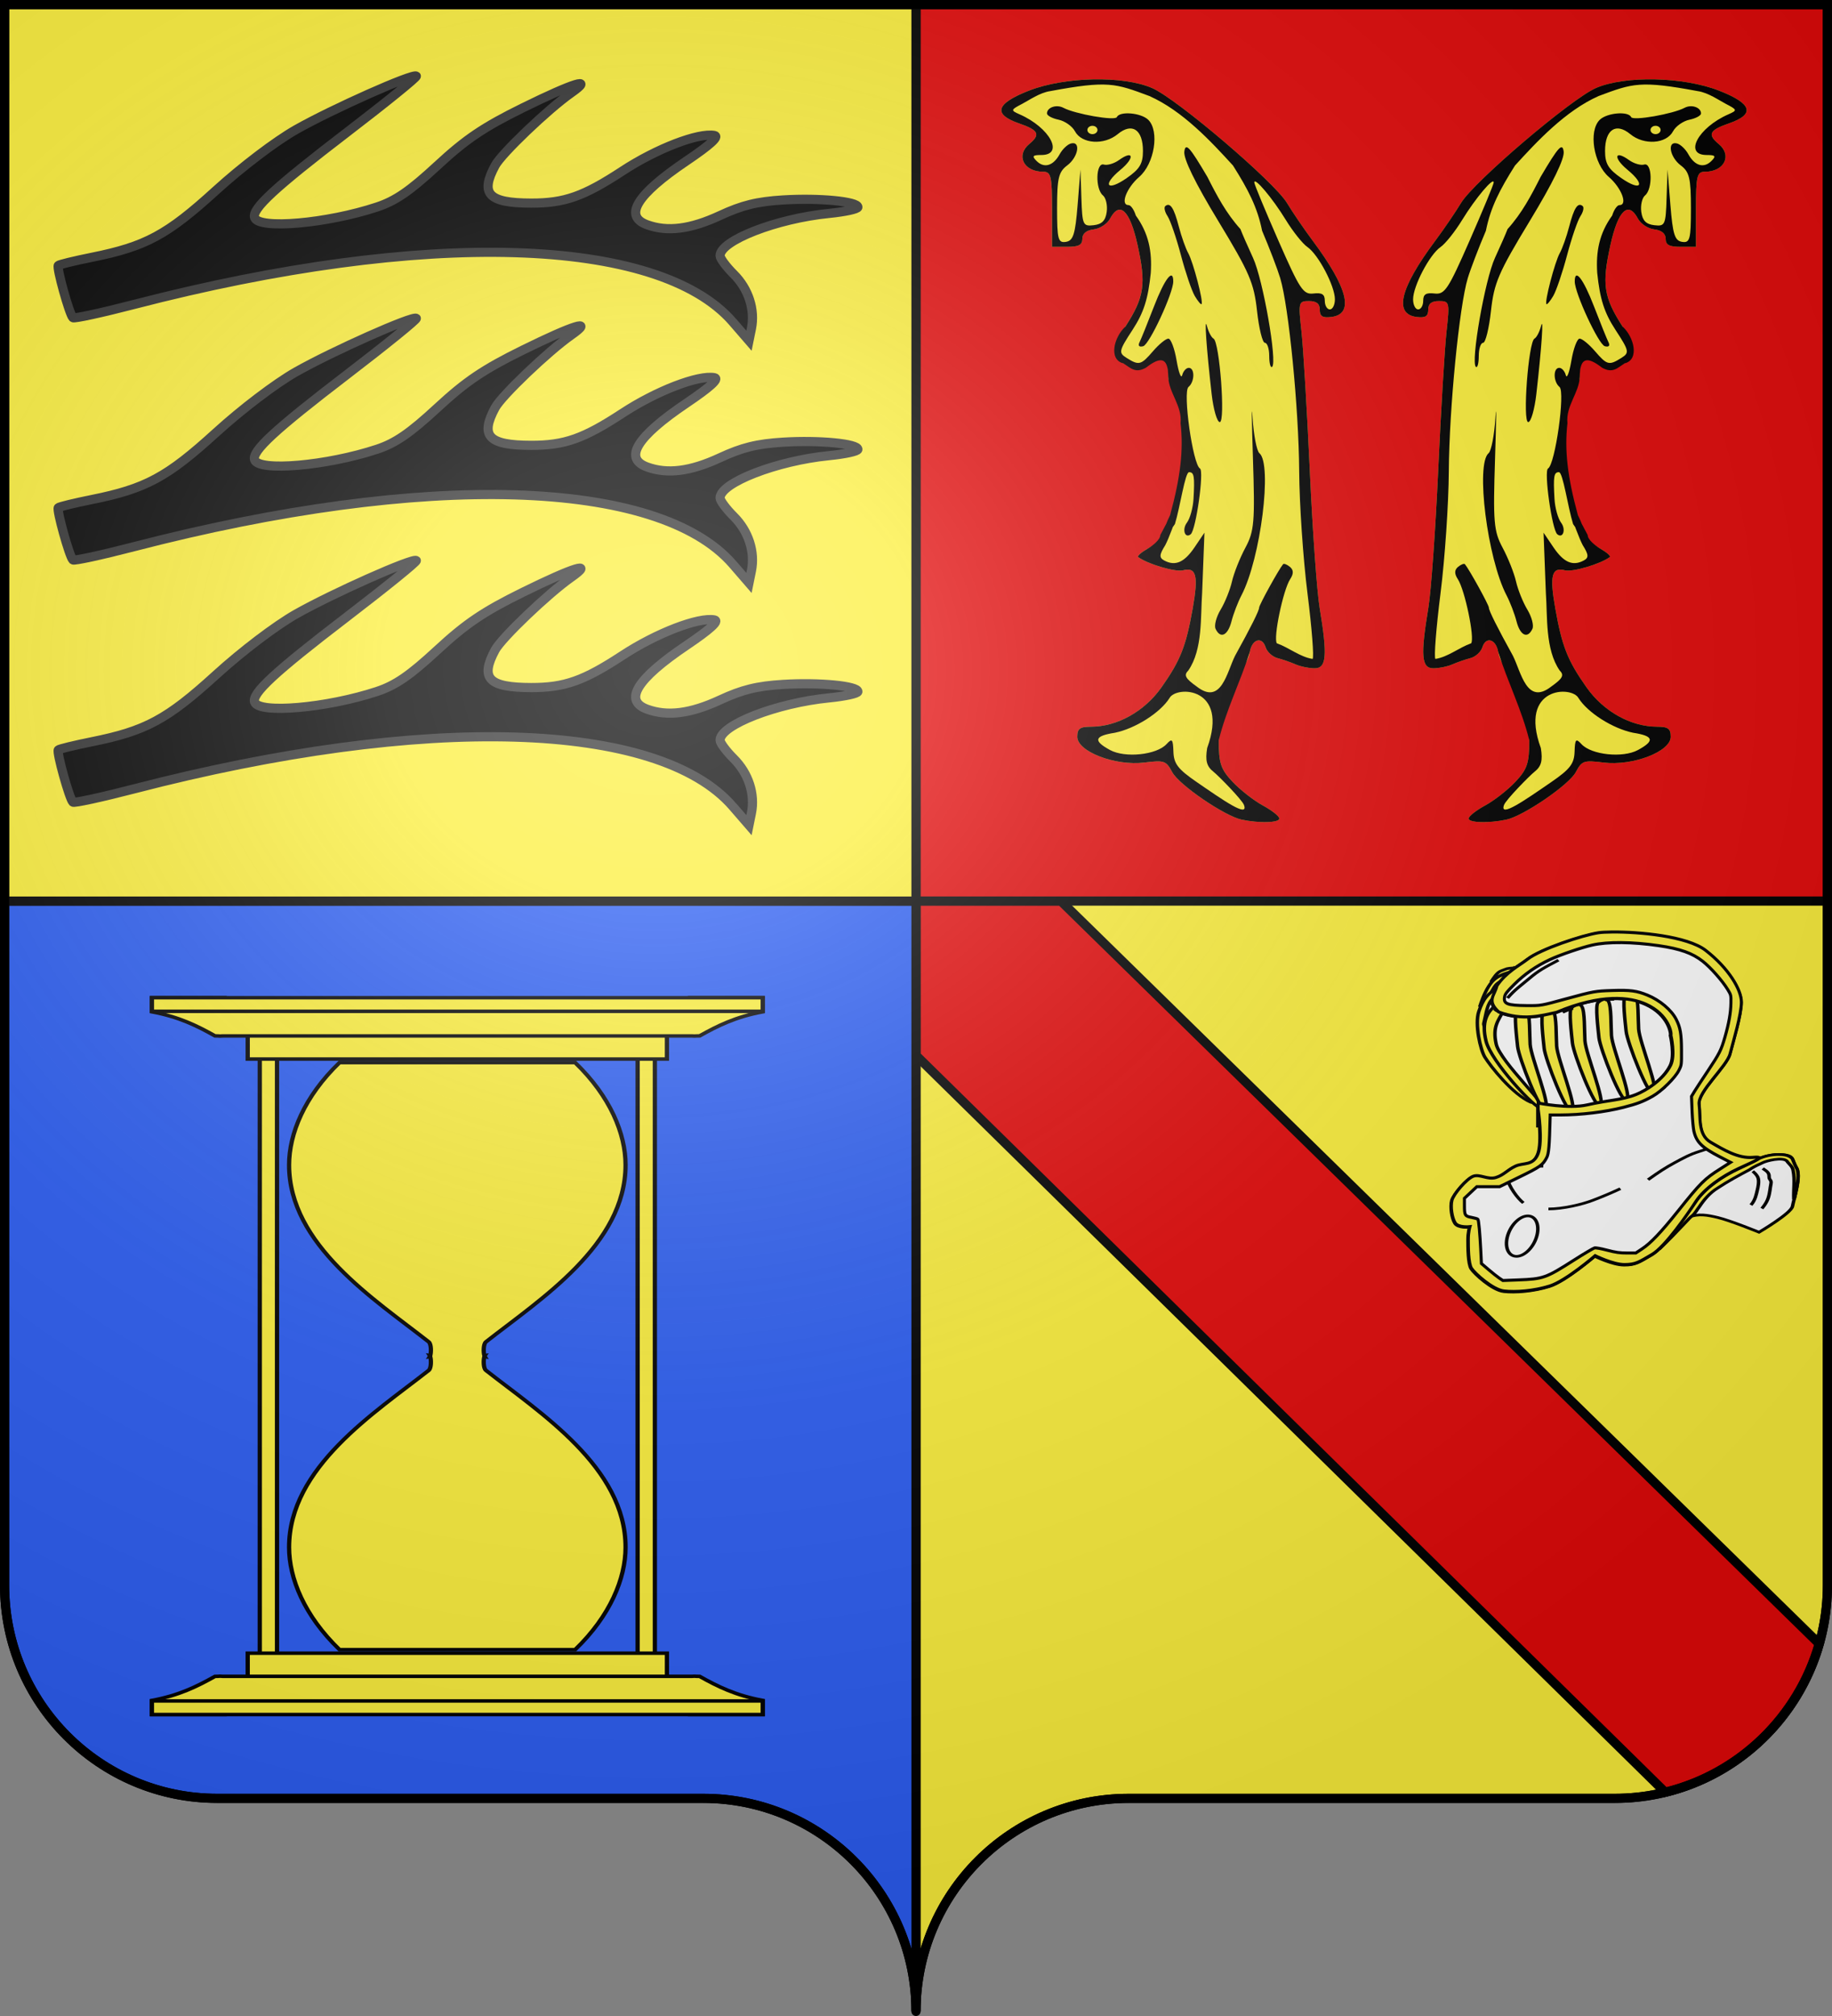
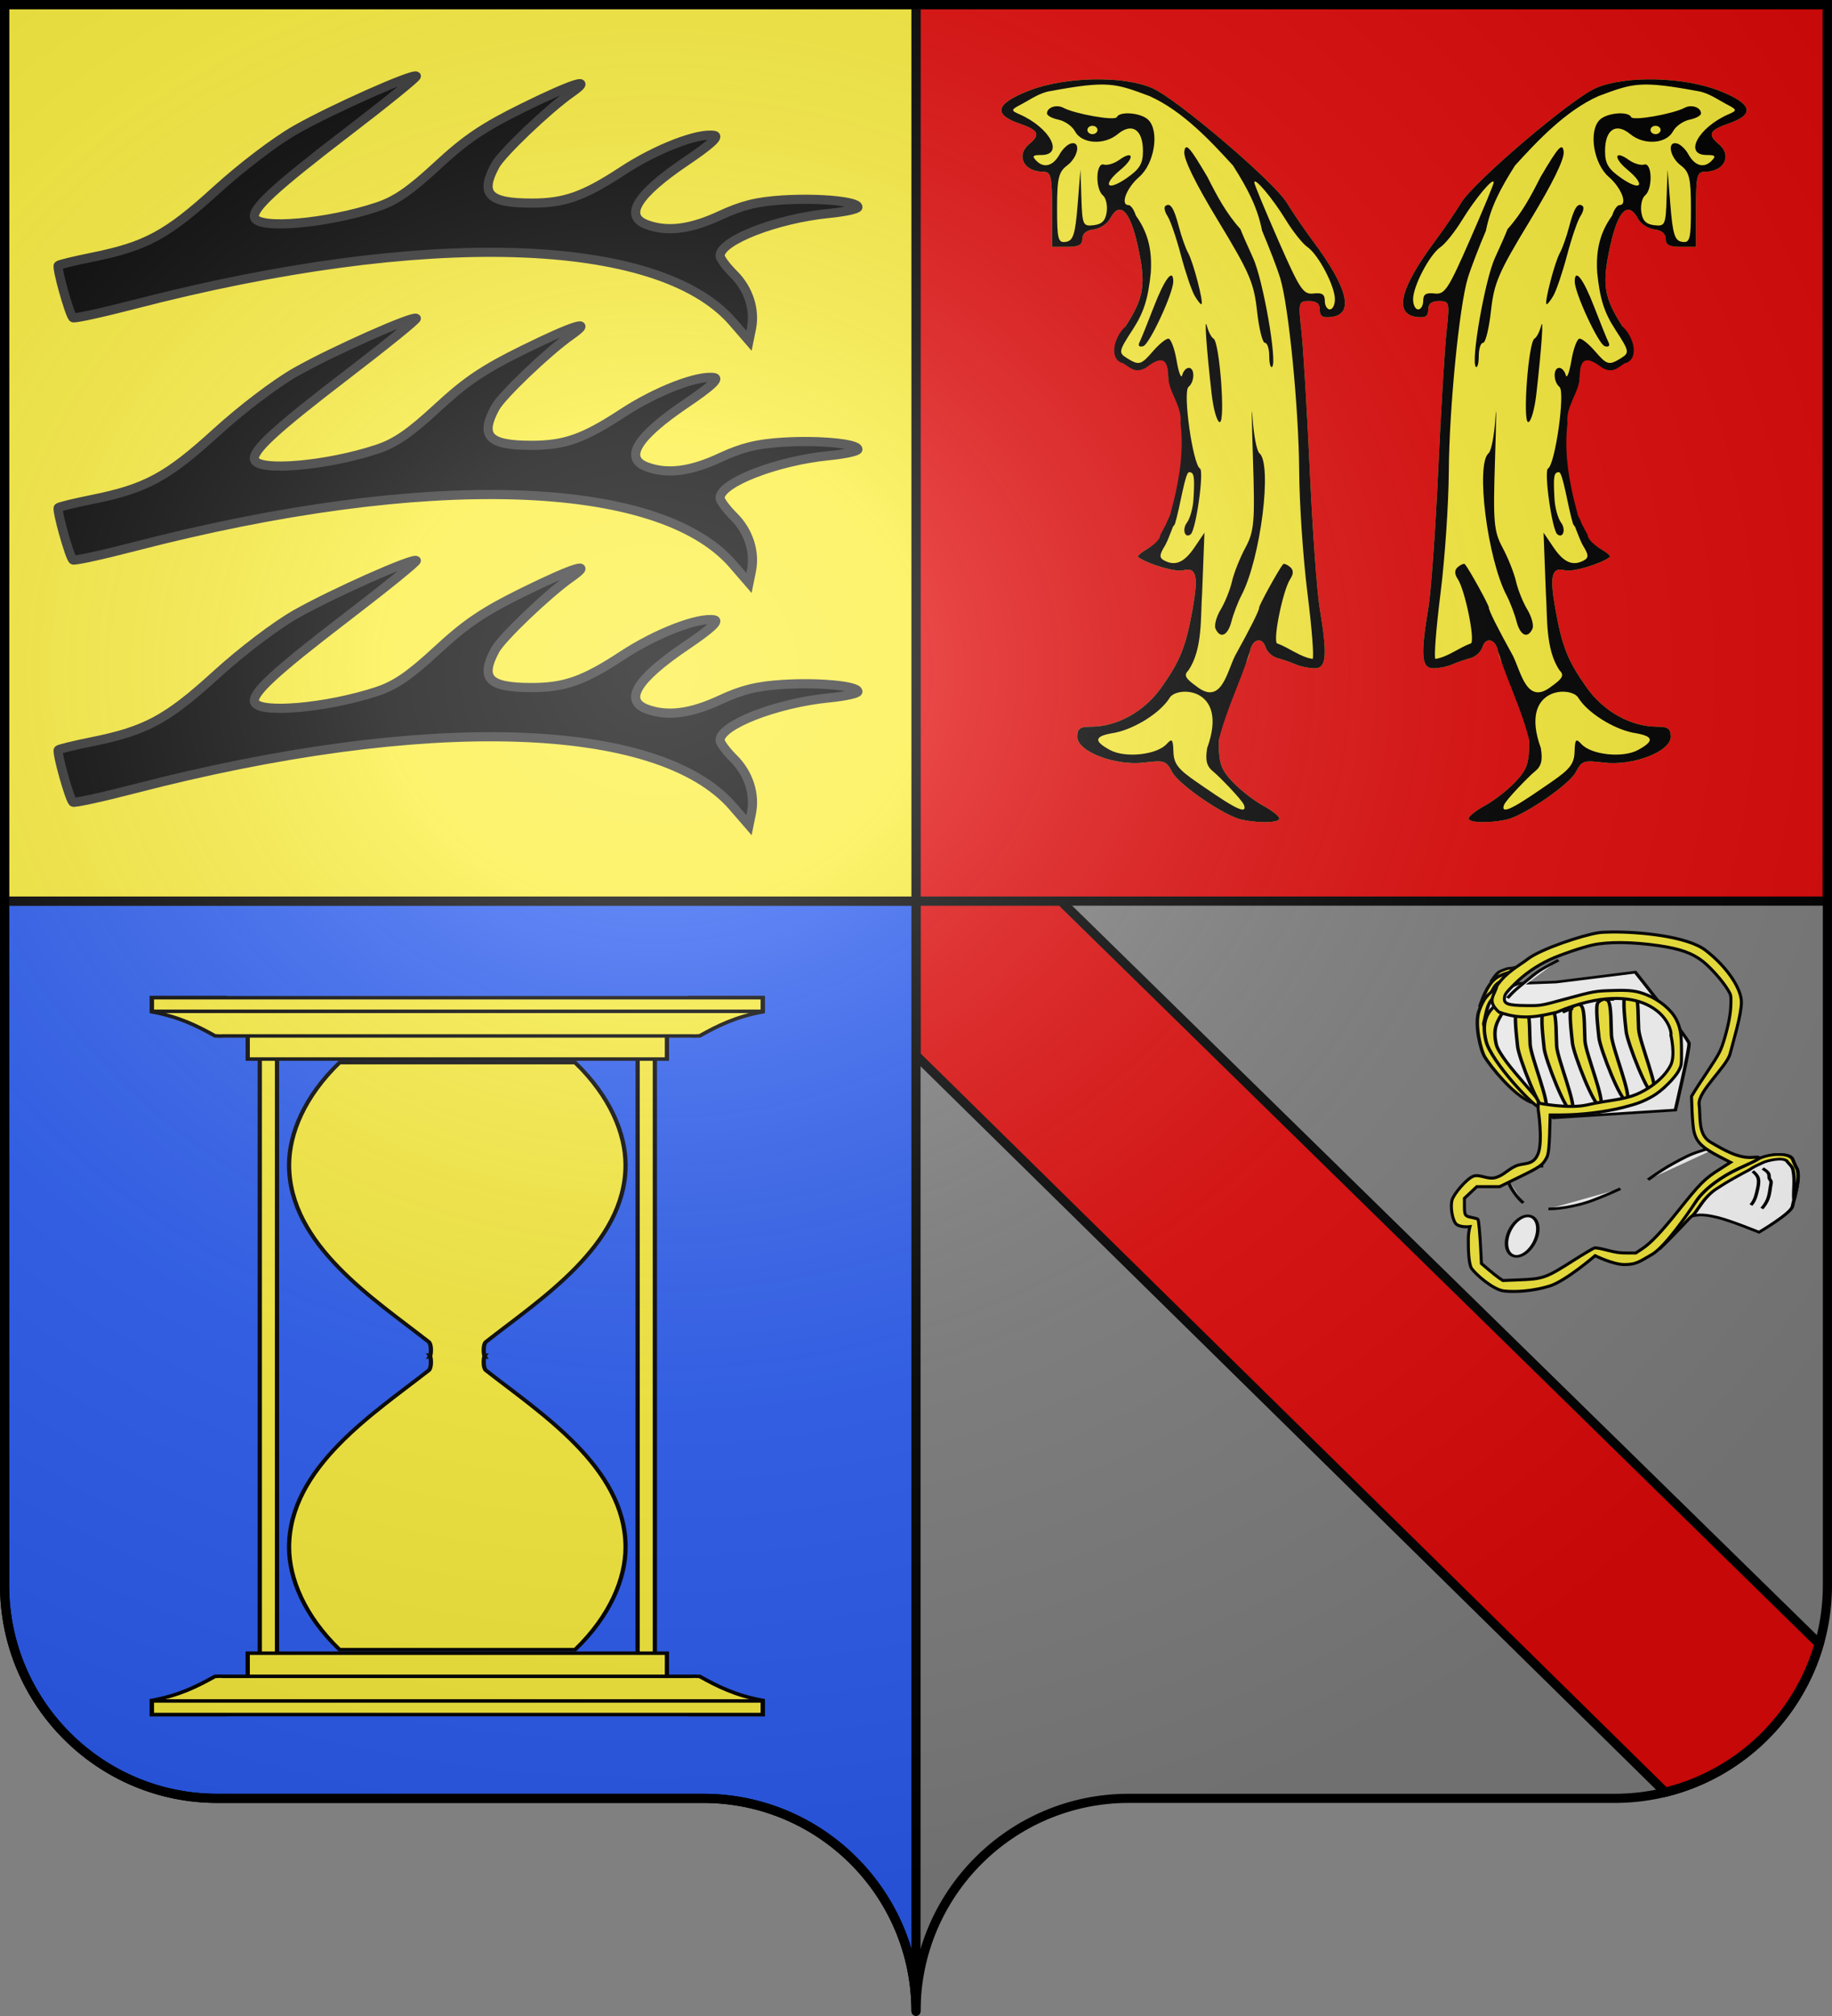
<svg xmlns="http://www.w3.org/2000/svg" xmlns:ns1="http://sodipodi.sourceforge.net/DTD/sodipodi-0.dtd" xmlns:ns2="http://www.inkscape.org/namespaces/inkscape" xmlns:xlink="http://www.w3.org/1999/xlink" height="660" width="600" version="1.0" id="svg2" ns1:version="0.32" ns2:version="0.48.1 " ns1:docname="Blason_Badevel.svg" ns2:output_extension="org.inkscape.output.svg.inkscape">
  <rect width="100%" height="100%" fill="#808080" stroke="none" />
  <ns1:namedview ns2:window-height="1002" ns2:window-width="1280" ns2:pageshadow="2" ns2:pageopacity="0.0" guidetolerance="10.0" gridtolerance="10.0" objecttolerance="10.0" borderopacity="1.0" bordercolor="#666666" pagecolor="#ffffff" id="base" showgrid="false" height="660px" ns2:zoom="1.2121212" ns2:cx="300" ns2:cy="330" ns2:window-x="-8" ns2:window-y="-8" ns2:current-layer="layer1" showguides="true" ns2:guide-bbox="true" ns2:window-maximized="1">
    <ns2:grid type="xygrid" id="grid3097" />
  </ns1:namedview>
  <desc id="desc4">Flag of Canton of Valais (Wallis)</desc>
  <defs id="defs6">
    <linearGradient id="linearGradient2893">
      <stop style="stop-color:white;stop-opacity:0.314;" offset="0" id="stop2895" />
      <stop id="stop2897" offset="0.19" style="stop-color:white;stop-opacity:0.251;" />
      <stop style="stop-color:#6b6b6b;stop-opacity:0.125;" offset="0.6" id="stop2901" />
      <stop style="stop-color:black;stop-opacity:0.125;" offset="1" id="stop2899" />
    </linearGradient>
    <radialGradient ns2:collect="always" xlink:href="#linearGradient2893" id="radialGradient11919" gradientUnits="userSpaceOnUse" gradientTransform="matrix(1.551,0,0,1.35,-227.894,-51.264)" cx="285.186" cy="200.448" fx="285.186" fy="200.448" r="300" />
  </defs>
  <g ns2:groupmode="layer" id="layer1" ns2:label="Fond écu" style="display:inline">
    <rect y="292.857" x="298.571" height="660" width="600" id="rect2665" style="fill:none;stroke:none" />
    <g id="g3194">
      <path ns2:connector-curvature="0" id="path14388" d="m 300,1.5 0,293.5 298.5,0 0,-293.5 -298.5,0 z" style="fill:#e20909;fill-opacity:1;fill-rule:nonzero;stroke:#000000;stroke-width:3;stroke-linecap:butt;stroke-linejoin:miter;stroke-miterlimit:4;stroke-opacity:1;stroke-dasharray:none;stroke-dashoffset:0;marker:none;visibility:visible;display:inline;overflow:visible" />
-       <path ns2:connector-curvature="0" id="path19854" d="m 300,295 0,363.5 c -10e-6,-38.504 31.209,-69.75 69.656,-69.75 38.447,-3e-5 120.741,0 159.188,0 C 567.291,588.75 598.5,557.504 598.5,519 l 0,-224 -298.5,0 z" style="fill:#fcef3c;fill-opacity:1;fill-rule:nonzero;stroke:#000000;stroke-width:3;stroke-linecap:butt;stroke-linejoin:miter;stroke-miterlimit:4;stroke-opacity:1;stroke-dasharray:none;stroke-dashoffset:0;marker:none;visibility:visible;display:inline;overflow:visible" />
      <path ns2:connector-curvature="0" id="path15284" d="m 1.5,295 0,224 c 0,38.504 31.209,69.75 69.656,69.75 38.447,-3e-5 120.741,0 159.188,0 C 268.791,588.75 300,619.996 300,658.5 L 300,295 1.5,295 z" style="fill:#2b5df2;fill-opacity:1;fill-rule:nonzero;stroke:#000000;stroke-width:3;stroke-linecap:butt;stroke-linejoin:miter;stroke-miterlimit:4;stroke-opacity:1;stroke-dasharray:none;stroke-dashoffset:0;marker:none;visibility:visible;display:inline;overflow:visible" />
      <path ns2:connector-curvature="0" id="rect3718" d="M 1.5,1.5 1.5,295 300,295 300,1.5 1.5,1.5 z" style="fill:#fcef3c;fill-opacity:1;fill-rule:nonzero;stroke:#000000;stroke-width:3;stroke-linecap:butt;stroke-linejoin:miter;stroke-miterlimit:4;stroke-opacity:1;stroke-dasharray:none;stroke-dashoffset:0;marker:none;visibility:visible;display:inline;overflow:visible" />
      <path style="fill:#e20909;fill-opacity:1;fill-rule:evenodd;stroke:#000000;stroke-width:3;stroke-linecap:butt;stroke-linejoin:miter;stroke-miterlimit:4;stroke-opacity:1;stroke-dasharray:none;display:inline" d="m 300.062,295.031 0,50.531 L 545.375,586.75 c 24.292,-5.931 43.602,-24.636 50.438,-48.594 L 347.5,295.031 l -47.438,0 z" id="path2654" ns2:connector-curvature="0" />
      <g transform="translate(6.014,5.54)" id="g3182">
        <g transform="matrix(0.752,0,0,0.621,232.977,-39.436)" id="g5675">
          <g id="g5677" ns2:label="Fond écu" style="display:inline" />
          <g id="g5679" ns2:label="Meubles">
            <g id="g5048" style="fill:#000000;stroke:none" transform="matrix(0.175,0,0,0.175,127.929,235.104)" />
            <g transform="matrix(2.2,0,0,2.2,85.96,80.235)" id="g2402">
              <path ns2:connector-curvature="0" id="path1933" d="m 62.294,184.76 c -3.385,-0.862 -12.42,-8.332 -13.766,-11.382 -1.216,-2.755 -1.556,-2.898 -5.508,-2.307 -5.774,0.864 -13.288,-2.628 -13.288,-6.175 0,-1.949 0.514,-2.411 2.684,-2.411 5.2,0 10.613,-3.65 13.974,-9.424 3.761,-6.461 4.859,-9.817 6.194,-18.932 1.152,-7.863 0.711,-9.958 -1.921,-9.123 -1.492,0.473 -7.016,-1.502 -8.871,-3.172 -0.242,-0.218 0.546,-1.086 1.75,-1.93 1.204,-0.844 2.875,-2.034 2.875,-3.103 3.896,-10.278 6.857,-22.772 3.701,-34.104 -0.627,-0.209 -2.387,-2.067 -2.387,-4.13 0,-4.871 -0.845,-5.577 -3.59,-2.999 l -2.176,0.794 -3.125,-0.955 -1.13,-2.451 1.544,-6.36 c 3.77,-7.1 4.139,-10.145 2.384,-19.679 -1.513,-8.218 -3.522,-10.51 -5.42,-6.184 -0.543,1.238 -2,2.394 -3.237,2.57 -1.446,0.205 -2.25,1.009 -2.25,2.25 0,1.478 -0.703,1.93 -3,1.93 l -3,0 0,-9 c 0,-8 -0.2,-9 -1.8,-9 -3.819,0 -5.415,-3.928 -2.7,-6.643 2.268,-2.268 1.841,-3.317 -2,-4.922 -5.277,-2.205 -4.651,-4.746 1.938,-7.863 7.057,-3.339 18.609,-3.637 24.352,-0.629 4.895,2.564 24.192,22.463 26.723,27.557 1.093,2.2 3.384,6.269 5.091,9.041 7.026,11.411 8.265,17.622 3.646,18.278 -1.711,0.243 -2.25,-0.176 -2.25,-1.75 0,-1.45 -0.643,-2.07 -2.145,-2.07 -2.057,0 -2.118,0.297 -1.481,7.25 0.365,3.987 1.107,18.95 1.649,33.25 0.541,14.3 1.418,29.15 1.948,33 1.578,11.467 1.372,14.5 -0.985,14.5 -1.107,0 -2.795,-0.417 -3.75,-0.927 -0.955,-0.51 -2.567,-1.187 -3.581,-1.505 -1.015,-0.318 -2.085,-1.494 -2.377,-2.614 -0.698,-2.671 -2.684,-1.956 -3.124,1.124 -0.19,1.332 -0.793,2.966 -1.34,3.632 -2.854,7.524 -4.709,10.737 -4.814,17.535 0,5.494 0.401,6.949 2.75,9.968 1.512,1.945 4.213,4.496 6,5.67 1.788,1.174 3.25,2.58 3.25,3.125 0,1.012 -3.953,1.153 -7.438,0.265 z" style="fill:#fcef3c;fill-opacity:1" ns1:nodetypes="csssssssssccscccccsssscccssssssssssssssssssccsssc" />
              <path ns2:connector-curvature="0" id="path1927" d="m 62.294,184.76 c -3.385,-0.862 -12.42,-8.332 -13.766,-11.382 -1.216,-2.755 -1.556,-2.898 -5.508,-2.307 -5.774,0.864 -13.288,-2.628 -13.288,-6.175 0,-1.949 0.514,-2.411 2.684,-2.411 5.2,0 10.613,-3.65 13.974,-9.424 3.761,-6.461 4.859,-9.817 6.194,-18.932 1.152,-7.863 0.711,-9.958 -1.921,-9.123 -1.492,0.473 -7.016,-1.502 -8.871,-3.172 -0.242,-0.218 0.546,-1.086 1.75,-1.93 1.204,-0.844 2.626,-2.284 2.626,-3.352 6.701,-15.632 2.275,-0.504 0.982,2.426 -1.187,2.289 -1.227,3.014 -0.199,3.677 2.184,1.41 3.97,0.467 6.001,-3.171 l 1.954,-3.5 -0.458,14.457 c -0.338,5.666 0.154,13.482 -2.725,18.553 -0.946,1.14 -0.617,1.908 1.658,3.864 4.867,4.61 5.97,-3.494 7.587,-7.375 3.149,-6.902 4.764,-10.815 4.764,-11.542 0,-0.635 3.881,-9.153 4.735,-10.392 0.164,-0.238 0.778,0.046 1.364,0.632 0.731,0.731 0.747,1.652 0.05,2.933 -1.4,2.576 -3.392,14.166 -2.642,15.379 2.412,1.036 4.589,3.284 7.073,3.743 0.312,-0.312 -0.141,-7.364 -1.006,-15.67 -0.866,-8.306 -1.607,-21.511 -1.648,-29.343 -0.078,-15.003 -2.066,-39.486 -3.754,-46.241 -0.55,-2.2 -2.163,-7.306 -3.586,-11.346 C 65.393,38.002 63.538,33.722 60.559,28.007 56.22,22.251 50.591,14.901 44.008,11.355 37.243,8.302 35.819,7.599 24.359,10.18 c -2.062,0.362 -4.208,2.211 -5.531,3.042 -2.293,1.442 -2.316,1.559 -0.5,2.524 6,3.191 8.879,9.739 4.282,9.739 -1.734,0 -1.904,0.263 -0.927,1.441 1.502,1.81 3.302,1.162 4.57,-1.645 0.538,-1.191 1.541,-2.345 2.229,-2.564 2.006,-0.639 1.448,3.279 -0.75,5.269 -1.698,1.537 -2,3.08 -2,10.228 0,7.478 0.196,8.381 1.75,8.085 1.448,-0.276 1.847,-1.8 2.314,-8.823 l 0.564,-8.49 0.186,6.82 c 0.176,6.455 0.307,6.802 2.436,6.5 1.639,-0.233 2.339,-1.1 2.578,-3.191 0.18,-1.58 -0.157,-3.357 -0.75,-3.95 -1.557,-1.557 -1.408,-7.964 0.172,-7.392 0.688,0.249 2.04,-0.236 3.006,-1.077 2.905,-2.531 3.161,-0.535 0.299,2.327 -3.689,3.689 -2.694,5.294 1.233,1.989 2.575,-2.167 3.212,-3.454 3.212,-6.491 0,-5.142 -2.151,-6.882 -4.994,-4.04 -2.714,2.714 -7.134,2.354 -8.47,-0.689 -0.53,-1.207 -1.992,-2.453 -3.25,-2.769 -1.258,-0.316 -2.286,-0.989 -2.286,-1.496 0,-1.454 1.877,-2.237 3.25,-1.356 2.341,1.503 10.243,3.17 10.583,2.233 0.543,-1.495 4.816,-1.045 6.227,0.655 2.247,2.708 1.218,10.517 -1.803,13.675 -2.522,2.637 -3.808,6.752 -2.11,6.752 0.448,0 1.096,1.125 1.441,2.5 2.552,4.282 3.238,8.618 2.962,13.75 -0.539,6.294 -1.396,9.531 -3.614,13.65 -2.719,5.049 -2.795,5.486 -1.173,6.718 2.454,1.864 2.841,1.744 5.235,-1.619 1.175,-1.65 2.54,-3 3.034,-3 0.494,0 1.227,2.362 1.631,5.25 0.403,2.888 0.902,4.463 1.108,3.5 0.206,-0.963 0.792,-1.75 1.301,-1.75 1.231,0 1.189,3.338 -0.057,4.584 -1.166,1.166 0.857,18.571 2.271,19.535 0.855,0.583 -0.784,14.712 -1.828,15.756 -1.137,1.137 -1.766,-1.154 -0.758,-2.766 0.619,-0.99 1.208,-3.557 1.309,-5.705 0.256,-5.417 0.12,-6.404 -0.879,-6.404 -0.798,0 -1.773,8.416 -2.803,12.434 -3.712,6.67 -2.325,1.2 -0.94,-2.184 2.06,-9.146 2.661,-15.565 2.058,-21.999 0.355,-4.157 -2.299,-7.183 -2.444,-11.084 0,-4.955 -1.644,-4.798 -4.4,-2.21 -2.145,1.469 -3.056,0.026 -4.49,-1.034 -2.953,-0.906 -1.866,-6.288 0.414,-8.811 3.77,-7.1 4.139,-10.145 2.384,-19.679 -1.513,-8.218 -3.522,-10.51 -5.42,-6.184 -0.543,1.238 -2,2.394 -3.237,2.57 -1.446,0.205 -2.25,1.009 -2.25,2.25 0,1.478 -0.703,1.93 -3,1.93 l -3,0 0,-9 c 0,-8 -0.2,-9 -1.8,-9 -3.819,0 -5.415,-3.928 -2.7,-6.643 2.268,-2.268 1.841,-3.317 -2,-4.922 -5.277,-2.205 -4.651,-4.746 1.938,-7.863 7.057,-3.339 18.609,-3.637 24.352,-0.629 4.895,2.564 24.192,22.463 26.723,27.557 1.093,2.2 3.384,6.269 5.091,9.041 7.026,11.411 8.265,17.622 3.646,18.278 -1.711,0.243 -2.25,-0.176 -2.25,-1.75 0,-1.45 -0.643,-2.07 -2.145,-2.07 -2.057,0 -2.118,0.297 -1.481,7.25 0.365,3.987 1.107,18.95 1.649,33.25 0.541,14.3 1.418,29.15 1.948,33 1.578,11.467 1.372,14.5 -0.985,14.5 -1.107,0 -2.795,-0.417 -3.75,-0.927 -0.955,-0.51 -2.567,-1.187 -3.581,-1.505 -1.015,-0.318 -2.085,-1.494 -2.377,-2.614 -0.698,-2.671 -2.684,-1.956 -3.124,1.124 -1.839,7.069 -4.701,13.94 -6.154,21.167 0,5.494 0.401,6.949 2.75,9.968 1.512,1.945 4.212,4.496 6,5.67 1.788,1.174 3.25,2.58 3.25,3.125 0,1.012 -3.953,1.153 -7.438,0.265 z m 0.434,-3.535 c -0.38,-1.238 -5.049,-7.007 -6.031,-7.945 -1.352,-1.291 -1.657,-2.674 -1.252,-5.69 4.422,-14.727 -6.141,-14.993 -7.463,-11.96 -1.811,3.475 -6.737,7.291 -10.819,8.302 -4.07,0.764 -4.331,1.917 -0.935,4.142 2.988,1.958 9.204,1.167 11.173,-1.422 1.103,-1.45 1.28,-1.211 1.363,1.833 0.078,2.872 0.904,4.173 4.6,7.25 5.175,4.308 10.356,8.718 9.364,5.489 z M 80.732,60.068 c 0,-3.188 -3.278,-10.739 -5.441,-12.534 -0.943,-0.783 -2.865,-3.701 -4.272,-6.486 -2.638,-5.223 -6.324,-10.509 -6.239,-8.948 0.026,0.487 2.168,6.735 4.759,13.885 4.266,11.772 4.923,12.97 6.952,12.687 1.698,-0.237 2.241,0.187 2.241,1.75 0,1.135 0.45,2.063 1,2.063 0.55,0 1,-1.088 1,-2.417 z M 33.732,19.485 c 0,-0.55 -0.45,-1 -1,-1 -0.55,0 -1,0.45 -1,1 0,0.55 0.45,1 1,1 0.55,0 1,-0.45 1,-1 z M 57.108,139.024 c -0.309,-0.804 0.144,-2.874 1.005,-4.601 0.861,-1.726 1.871,-4.766 2.244,-6.754 0.373,-1.989 1.562,-5.613 2.642,-8.054 1.771,-4.003 1.918,-6.117 1.506,-21.534 -0.252,-9.403 -0.283,-13.722 -0.069,-9.599 0.214,4.123 0.818,7.926 1.343,8.45 2.607,2.607 0.251,25.257 -3.542,34.053 -0.711,1.65 -1.602,4.463 -1.979,6.25 -0.72,3.416 -2.202,4.258 -3.15,1.788 z M 56.33,82.735 C 55.29,71.68 54.842,63.813 55.406,66.485 c 0.29,1.375 0.874,2.725 1.298,3 1.198,0.777 2.387,20 1.237,20 -0.537,0 -1.263,-3.038 -1.612,-6.75 z m 11.402,-9.083 c 0,-1.742 -0.388,-3.167 -0.862,-3.167 -0.474,0 -1.173,-3.428 -1.552,-7.618 -0.612,-6.753 -1.485,-9.205 -7.695,-21.6 -4.572,-9.126 -6.898,-14.902 -6.698,-16.632 0.253,-2.185 1.052,-1.12 4.557,6.079 1.885,4.516 3.706,8.705 6.549,12.521 0.293,0.963 1.419,4.078 2.502,6.922 1.972,5.179 4.837,25.022 3.767,26.092 -0.313,0.313 -0.568,-0.857 -0.568,-2.598 z M 42.051,70.36 c 0.313,-0.756 1.607,-4.633 2.875,-8.616 2.102,-6.598 3.806,-9.265 3.806,-5.954 0,2.799 -4.717,15.1 -5.948,15.511 -0.795,0.265 -1.081,-0.102 -0.734,-0.941 z m 10.926,-11.127 c -0.6,-1.237 -1.828,-5.623 -2.728,-9.748 -0.9,-4.125 -2.091,-8.331 -2.646,-9.347 -0.555,-1.016 -0.754,-2.104 -0.441,-2.417 0.96,-0.96 1.706,0.417 2.676,4.936 0.511,2.38 1.345,5.228 1.853,6.328 0.99,2.143 3.072,11.802 2.638,12.236 -0.144,0.144 -0.752,-0.751 -1.353,-1.987 z" style="fill:#000000;fill-opacity:1" ns1:nodetypes="csssssssssccsccccccssssccsssccccssssssssscccsssssssssssssssssccssssssssssssscccccccsssscccsssssssssssssssssccsssccscccssssccsssssssccsssccssssssssccsssccssssccssccsssccssssssc" />
            </g>
          </g>
          <g id="g5685" ns2:label="Reflet final" />
          <g id="g5687" ns2:label="Contour final" />
        </g>
        <use height="660" width="600" transform="matrix(-1,0,0,1,887.971,0)" id="use5689" xlink:href="#g5675" y="0" x="0" />
      </g>
      <g transform="translate(-1.591,0.945)" id="g3177">
        <path ns2:connector-curvature="0" style="fill:#000000;stroke:#313131;stroke-width:3;stroke-miterlimit:4;stroke-opacity:1;stroke-dasharray:none;display:inline" d="M 241.607,104.497 C 217.171,76.28 140.747,74.025 45.534,98.713 c -10.656,2.763 -19.689,4.721 -20.074,4.351 -1.145,-1.103 -5.43,-16.466 -4.77,-17.102 0.335,-0.322 5.267,-1.521 10.96,-2.665 17.678,-3.55 24.635,-7.294 40.656,-21.883 8.499,-7.739 19.53,-16.117 26.205,-19.904 11.899,-6.75 38.389,-18.535 39.424,-17.538 0.322,0.31 -9.926,8.612 -22.772,18.449 -23.677,18.13 -31.155,25.039 -30.184,27.889 1.326,3.893 23.718,1.938 40.144,-3.505 6.007,-1.991 10.691,-5.21 19.706,-13.545 9.41,-8.7 15.145,-12.569 28.074,-18.938 16.621,-8.188 23.551,-10.322 15.754,-4.851 -7.576,5.316 -22.774,19.826 -24.896,23.768 -5.026,9.34 -2.2,12.289 11.793,12.311 10.934,0.017 17.178,-2.182 29.913,-10.534 11.114,-7.288 24.854,-12.587 30.112,-11.612 1.679,0.311 -1.352,3.067 -9.2,8.364 -16.27,10.98 -20.618,18.02 -12.878,20.854 6.661,2.439 14.207,1.485 23.927,-3.026 7.232,-3.356 12.098,-4.554 20.641,-5.081 11.854,-0.731 24.49,0.485 24.49,2.356 0,0.617 -4.244,1.541 -9.43,2.053 -17.19,1.696 -35.702,8.885 -35.702,13.864 0,0.871 2.016,3.588 4.481,6.037 4.85,4.819 7.048,11.603 5.781,17.842 l -0.799,3.934 -5.284,-6.102 z" id="path2390" ns1:nodetypes="csssssssssssssssssssssssssccc" />
        <use height="660" width="600" transform="translate(0,79.3)" id="use6447" xlink:href="#path2390" y="0" x="0" />
        <use height="660" width="600" transform="translate(0,79.3)" id="use6449" xlink:href="#use6447" y="0" x="0" />
      </g>
      <g id="g6516" ns2:label="Calque 1" transform="matrix(1.443,0,0,1.187,-509.487,-323.94)" style="fill:#fcef3c">
        <g id="g6133" style="fill:#fcef3c;display:inline" transform="matrix(1.261,0,0,1.261,148.939,535.832)">
          <g transform="matrix(0.517,0,0,0.517,552.341,-220.576)" style="fill:#fcef3c;fill-opacity:1;stroke:#000000;stroke-width:1.479;stroke-miterlimit:4;stroke-opacity:1;stroke-dasharray:none;display:inline" id="g5978">
            <g style="fill:#fcef3c;fill-opacity:1;stroke:#000000;stroke-width:1.479;stroke-miterlimit:4;stroke-opacity:1;stroke-dasharray:none" id="g5980" transform="translate(1.483,-0.052)">
              <path id="path5982" d="m -638.528,472.95 c -12.281,14.379 -17.534,30.169 -17.549,43.232 -0.039,33.893 29.794,56.934 48.615,74.911 0.908,0.867 0.882,4.457 0.532,5.835 -0.045,-0.008 -0.091,-0.009 -0.135,-0.018 0.029,0.054 0.054,0.118 0.081,0.198 8.1e-4,0.002 -8e-4,0.007 0,0.009 -8e-4,0.002 8.1e-4,0.007 0,0.009 -0.027,0.08 -0.052,0.144 -0.081,0.198 0.044,-0.009 0.09,-0.011 0.135,-0.018 0.35,1.378 0.376,4.967 -0.532,5.835 -18.822,17.977 -48.654,41.018 -48.615,74.911 0.015,13.063 5.268,28.853 17.549,43.232 l 82.044,0 c 12.281,-14.379 17.534,-30.169 17.549,-43.232 0.039,-33.893 -29.794,-56.934 -48.615,-74.911 -0.908,-0.867 -0.891,-4.457 -0.541,-5.835 0.048,0.008 0.097,0.009 0.144,0.018 -0.029,-0.054 -0.064,-0.118 -0.09,-0.198 8e-4,-0.002 -8e-4,-0.007 0,-0.009 -8e-4,-0.002 8e-4,-0.007 0,-0.009 0.027,-0.08 0.061,-0.144 0.09,-0.198 -0.047,0.009 -0.097,0.01 -0.144,0.018 -0.35,-1.378 -0.367,-4.967 0.541,-5.835 18.822,-17.977 48.654,-41.018 48.615,-74.911 -0.015,-13.063 -5.268,-28.853 -17.549,-43.232 l -82.044,0 z" style="fill:#fcef3c;fill-opacity:1;fill-rule:evenodd;stroke:#000000;stroke-width:1.479;stroke-linecap:butt;stroke-linejoin:miter;stroke-miterlimit:4;stroke-opacity:1;stroke-dasharray:none" ns2:connector-curvature="0" />
              <g style="fill:#fcef3c;fill-opacity:1;stroke:#000000;stroke-width:1.479;stroke-miterlimit:4;stroke-opacity:1;stroke-dasharray:none" id="g5984">
                <rect style="fill:#fcef3c;fill-opacity:1;fill-rule:nonzero;stroke:#000000;stroke-width:1.479;stroke-linecap:round;stroke-miterlimit:4;stroke-opacity:1;stroke-dasharray:none;stroke-dashoffset:0" id="rect5986" width="5.996" height="254.293" x="-666.277" y="469.97" />
                <rect style="fill:#fcef3c;fill-opacity:1;fill-rule:nonzero;stroke:#000000;stroke-width:1.479;stroke-linecap:round;stroke-miterlimit:4;stroke-opacity:1;stroke-dasharray:none;stroke-dashoffset:0;display:inline" id="rect5988" width="5.996" height="254.293" x="-534.731" y="469.97" />
              </g>
            </g>
            <g style="fill:#fcef3c;fill-opacity:1;stroke:#000000;stroke-width:1.479;stroke-miterlimit:4;stroke-opacity:1;stroke-dasharray:none" id="g5990">
              <g style="fill:#fcef3c;fill-opacity:1;stroke:#000000;stroke-width:1.479;stroke-miterlimit:4;stroke-opacity:1;stroke-dasharray:none" transform="translate(0.02,0)" id="g5992">
                <rect style="fill:#fcef3c;fill-opacity:1;fill-rule:nonzero;stroke:#000000;stroke-width:1.479;stroke-linecap:round;stroke-miterlimit:4;stroke-opacity:1;stroke-dasharray:none;stroke-dashoffset:0" id="rect5994" width="145.952" height="15.345" x="-669.019" y="722.741" />
                <path style="fill:#fcef3c;fill-opacity:1;fill-rule:nonzero;stroke:#000000;stroke-width:1.479;stroke-linecap:round;stroke-miterlimit:4;stroke-opacity:1;stroke-dasharray:none;stroke-dashoffset:0" d="m -678.637,732.463 c -0.232,0.009 -0.49,0.043 -0.777,0.062 l -0.137,0 c -0.26,0.016 -0.509,0.031 -0.869,0.031 -6.372,4.328 -12.522,8.045 -21.946,10.17 l 0,5.984 25.329,0 0,-2.542 161.988,0 0,2.542 25.329,0 0,-5.984 c -9.424,-2.124 -15.573,-5.841 -21.946,-10.17 -0.344,0 -0.617,-0.016 -0.869,-0.031 -0.053,-0.003 -0.133,0.003 -0.183,0 -0.621,-0.041 -1.039,-0.085 -1.6,0 l -163.496,0 c -0.299,-0.045 -0.556,-0.072 -0.823,-0.062 z" id="path5996" ns2:connector-curvature="0" />
                <rect style="fill:#fcef3c;fill-opacity:1;fill-rule:nonzero;stroke:#000000;stroke-width:1.479;stroke-linecap:round;stroke-miterlimit:4;stroke-opacity:1;stroke-dasharray:none;stroke-dashoffset:0" id="rect5998" width="212.638" height="5.754" x="-702.362" y="742.942" />
              </g>
              <g transform="matrix(1,0,0,-1,0.02,1194.13)" id="g6000" style="fill:#fcef3c;fill-opacity:1;stroke:#000000;stroke-width:1.479;stroke-miterlimit:4;stroke-opacity:1;stroke-dasharray:none;display:inline">
                <rect style="fill:#fcef3c;fill-opacity:1;fill-rule:nonzero;stroke:#000000;stroke-width:1.479;stroke-linecap:round;stroke-miterlimit:4;stroke-opacity:1;stroke-dasharray:none;stroke-dashoffset:0" id="rect6002" width="145.952" height="15.345" x="-669.019" y="722.741" />
                <path style="fill:#fcef3c;fill-opacity:1;fill-rule:nonzero;stroke:#000000;stroke-width:1.479;stroke-linecap:round;stroke-miterlimit:4;stroke-opacity:1;stroke-dasharray:none;stroke-dashoffset:0" d="m -678.637,732.463 c -0.232,0.009 -0.49,0.043 -0.777,0.062 l -0.137,0 c -0.26,0.016 -0.509,0.031 -0.869,0.031 -6.372,4.328 -12.522,8.045 -21.946,10.17 l 0,5.984 25.329,0 0,-2.542 161.988,0 0,2.542 25.329,0 0,-5.984 c -9.424,-2.124 -15.573,-5.841 -21.946,-10.17 -0.344,0 -0.617,-0.016 -0.869,-0.031 -0.053,-0.003 -0.133,0.003 -0.183,0 -0.621,-0.041 -1.039,-0.085 -1.6,0 l -163.496,0 c -0.299,-0.045 -0.556,-0.072 -0.823,-0.062 z" id="path6004" ns2:connector-curvature="0" />
                <rect style="fill:#fcef3c;fill-opacity:1;fill-rule:nonzero;stroke:#000000;stroke-width:1.479;stroke-linecap:round;stroke-miterlimit:4;stroke-opacity:1;stroke-dasharray:none;stroke-dashoffset:0" id="rect6006" width="212.638" height="5.754" x="-702.362" y="742.942" />
              </g>
            </g>
          </g>
        </g>
      </g>
      <g id="g6920" transform="matrix(0.262,0,0,0.263,436.678,291.592)" style="fill:#ffffff;fill-opacity:1;stroke:#000000;stroke-width:3.812;stroke-miterlimit:4;stroke-opacity:1;stroke-dasharray:none">
        <g style="fill:#ffffff;fill-opacity:1;stroke:#000000;stroke-width:3.812;stroke-miterlimit:4;stroke-opacity:1;stroke-dasharray:none;display:inline" ns2:label="Fond écu" id="g6922" />
        <g ns2:label="Meubles" id="g6924" style="fill:#ffffff;fill-opacity:1;stroke:#000000;stroke-width:3.812;stroke-miterlimit:4;stroke-opacity:1;stroke-dasharray:none">
          <g transform="translate(-117.596,-235.493)" ns2:label="Calque 1" id="g3645" style="fill:#ffffff;fill-opacity:1;stroke:#000000;stroke-width:3.812;stroke-miterlimit:4;stroke-opacity:1;stroke-dasharray:none">
            <g ns1:insensitive="true" id="g7133" transform="translate(109.318,303.367)" style="fill:#ffffff;fill-opacity:1;stroke:#000000;stroke-width:3.812;stroke-miterlimit:4;stroke-opacity:1;stroke-dasharray:none" />
          </g>
          <g id="g2558" style="fill:#ffffff;fill-opacity:1;stroke:#000000;stroke-width:3.812;stroke-miterlimit:4;stroke-opacity:1;stroke-dasharray:none">
            <g id="g3752" style="fill:#ffffff;fill-opacity:1;stroke:#000000;stroke-width:3.812;stroke-miterlimit:4;stroke-opacity:1;stroke-dasharray:none">
              <g transform="matrix(0.599,0,0,0.461,142.258,31.336)" ns2:label="Calque 1" id="g2430" style="fill:#ffffff;fill-opacity:1;stroke:#000000;stroke-width:7.251;stroke-miterlimit:4;stroke-opacity:1;stroke-dasharray:none">
                <g style="fill:#ffffff;fill-opacity:1;stroke:#000000;stroke-width:1.861;stroke-miterlimit:4;stroke-opacity:1;stroke-dasharray:none;display:inline" id="g2432" transform="matrix(3.897,0,0,3.897,-109.548,94.165)">
                  <path id="path2434" d="m 76.516,109.515 c 10.34,2.068 18.612,2.068 22.059,2.068 3.447,0 11.719,-1.379 17.923,-3.447 6.204,-2.068 13.787,-1.379 18.612,-6.204 4.825,-4.825 11.719,-8.961 13.787,-14.476 2.068,-5.515 2.757,-6.204 3.447,-11.029 0.689,-4.825 -0.689,-19.301 -2.068,-25.505 -1.379,-6.204 -8.272,-16.544 -13.787,-18.612 -5.515,-2.068 -14.476,-3.447 -18.612,-3.447 -4.136,0 -13.787,3.447 -19.301,5.515 -5.515,2.068 -8.272,4.825 -11.029,6.204 -2.757,1.379 -4.136,2.757 -7.583,2.757 -3.447,0 -11.719,0 -15.855,-2.757 -4.136,-2.757 -6.893,-1.379 -7.583,-6.893 -0.689,-5.515 -1.379,-6.204 0,-9.651 1.379,-3.447 3.447,-6.204 5.515,-8.961" style="fill:#ffffff;fill-opacity:1;fill-rule:evenodd;stroke:#000000;stroke-width:1.861;stroke-linecap:butt;stroke-linejoin:miter;stroke-miterlimit:4;stroke-opacity:1;stroke-dasharray:none;display:inline" ns1:nodetypes="csssssssssssssss" ns2:connector-curvature="0" />
                  <g transform="translate(28.263,14.476)" style="fill:#ffffff;fill-opacity:1;stroke:#000000;stroke-width:1.861;stroke-miterlimit:4;stroke-opacity:1;stroke-dasharray:none" id="g2436">
                    <path style="fill:#ffffff;fill-opacity:1;fill-rule:evenodd;stroke:#000000;stroke-width:1.861;stroke-linecap:butt;stroke-linejoin:miter;stroke-miterlimit:4;stroke-opacity:1;stroke-dasharray:none;display:inline" d="m 38.237,8.184 -15.11,7.799 -4.387,8.286 -2.437,8.286 0.487,10.236 9.261,19.985 10.236,17.06 20.472,21.447 65.316,-5.362 c 0,0 7.799,-42.894 7.311,-46.306 C 128.9,46.203 100.629,0.385 100.629,0.385 L 58.222,7.209 38.237,8.184 z" id="path2438" ns2:connector-curvature="0" />
-                     <path ns1:nodetypes="ccssscscccsssssssssssscsssscsssssscc" id="path2440" d="m 48.44,108.005 0,-16.62 c 0,0 16.156,4.259 26.279,1.251 11.503,-3.418 18.568,-3.233 26.306,-7.311 4.825,-2.543 14.256,-9.759 18.319,-20.252 2.654,-6.855 0.097,-20.816 0.097,-20.816 C 119.941,43.522 118.668,30.172 106.192,22.846 97.605,17.804 82.106,15.398 58.185,28.484 50.046,30.787 40.361,34.448 27.406,28.32 20.493,20.284 25.275,16.63 26.366,10.049 31.372,0.48 38.12,-3.747 42.821,-8.467 c 6.922,-6.95 29.118,-16.487 37.822,-18.236 8.703,-1.749 45.258,0 57.443,12.246 12.185,12.246 19.148,27.117 19.148,35.864 0,8.747 -4.352,27.117 -6.092,35.864 -1.741,8.747 -17.407,26.242 -16.537,34.989 0.87,8.747 -0.87,20.994 6.092,26.242 6.963,5.248 14.796,11.371 22.629,10.497 7.833,-0.875 0.87,2.624 -7.833,7.873 -8.703,5.248 -18.277,13.996 -22.629,22.743 -4.352,8.747 -16.537,31.49 -23.499,36.739 -6.963,5.248 -8.703,6.998 -14.796,6.998 -6.092,0 -15.666,-6.123 -15.666,-6.123 0,0 -15.666,17.495 -24.37,20.994 -8.703,3.499 -18.277,4.374 -24.37,3.499 -6.092,-0.875 -15.666,-12.246 -17.407,-15.745 -1.741,-3.499 -1.741,-14.87 -1.741,-20.119 0,-5.248 0.87,-8.747 0.87,-8.747 0,0 -6.092,0.875 -7.833,-2.624 -1.741,-3.499 -2.611,-11.371 -1.741,-15.745 0.87,-4.374 7.833,-14.87 11.314,-16.62 3.481,-1.749 7.833,2.624 12.185,0.875 4.352,-1.749 6.092,-5.248 10.444,-7.873 4.352,-2.624 9.574,0 12.185,-8.747 2.611,-8.747 0,-30.616 0,-30.616 l 0,12.246 z" style="fill:#ffffff;fill-opacity:1;fill-rule:evenodd;stroke:#000000;stroke-width:1.861;stroke-linecap:butt;stroke-linejoin:miter;stroke-miterlimit:4;stroke-opacity:1;stroke-dasharray:none" ns2:connector-curvature="0" />
                    <path ns1:nodetypes="csssss" id="path2442" d="m 100.746,16.102 c 1.67,3.238 1.326,16.887 1.662,23.738 0.439,8.961 11.127,42.172 8.227,44.975 -2.805,2.711 -14.325,-35.872 -14.923,-43.428 -0.507,-6.406 -2.03,-22.385 -0.531,-24.264 1.715,-2.151 4.319,-3.437 5.565,-1.021 z" style="fill:#fcef3c;fill-opacity:1;fill-rule:evenodd;stroke:#000000;stroke-width:1.861;stroke-linecap:butt;stroke-linejoin:miter;stroke-miterlimit:4;stroke-opacity:1;stroke-dasharray:none" ns2:connector-curvature="0" />
                    <path ns1:nodetypes="cccc" id="path2448" d="m 31.77,2.536 c -8.255,-1.717 -12.657,14.793 -14.476,21.886 8.719,-11.922 6.188,-14.002 11.202,-17.75 0,0 1.896,0 3.274,-4.136 z" style="fill:#fcef3c;fill-opacity:1;fill-rule:evenodd;stroke:#000000;stroke-width:1.861;stroke-linecap:butt;stroke-linejoin:miter;stroke-miterlimit:4;stroke-opacity:1;stroke-dasharray:none" ns2:connector-curvature="0" />
                    <path ns1:nodetypes="csccc" id="path2450" d="m 35.906,-2.634 c -4.825,0.517 -3.31,0.335 -7.066,2.068 -2.24,1.034 -3.964,4.653 -5.515,7.755 4.636,-5.293 7.932,-5.938 9.995,-6.893 1.249,-0.732 1.896,-1.551 2.585,-2.93 z" style="fill:#fcef3c;fill-opacity:1;fill-rule:evenodd;stroke:#000000;stroke-width:1.861;stroke-linecap:butt;stroke-linejoin:miter;stroke-miterlimit:4;stroke-opacity:1;stroke-dasharray:none" ns2:connector-curvature="0" />
                    <path style="fill:#fcef3c;fill-opacity:1;fill-rule:evenodd;stroke:#000000;stroke-width:1.861;stroke-linecap:butt;stroke-linejoin:miter;stroke-miterlimit:4;stroke-opacity:1;stroke-dasharray:none;display:inline" d="m 27.979,11.166 c -6.393,3.057 -9.113,8.637 -11.157,16.445 -2.316,8.849 0.891,26.702 3.23,31.624 3.004,6.321 14.906,25.905 24.688,31.355 2.923,1.629 -26.13,-49.933 -25.268,-54.587 1.637,-8.833 1.749,-13.566 5.097,-17.727 1.85,-1.862 4.689,-7.72 3.411,-7.109 z" id="path2452" ns1:nodetypes="csssscs" ns2:connector-curvature="0" />
                    <path ns1:nodetypes="csssss" id="path2454" d="m 25.708,23.35 c 0.967,-1.112 5.034,2.184 4.417,3.655 -2.968,7.079 -6.032,11.166 -4.015,23.124 C 28.2,62.514 55.636,95.217 50.608,95.079 46.736,94.973 23.259,62.01 20.668,48.086 18.184,34.738 21.16,28.58 25.708,23.35 z" style="fill:#fcef3c;fill-opacity:1;fill-rule:evenodd;stroke:#000000;stroke-width:1.861;stroke-linecap:butt;stroke-linejoin:miter;stroke-miterlimit:4;stroke-opacity:1;stroke-dasharray:none;display:inline" ns2:connector-curvature="0" />
                    <path id="path2456" d="m 51.761,97.147 c 0,10.34 0,17.923 0,22.059 0,4.136 -1.379,12.408 -1.379,16.544" style="fill:#ffffff;fill-opacity:1;fill-rule:evenodd;stroke:#000000;stroke-width:1.861;stroke-linecap:butt;stroke-linejoin:miter;stroke-miterlimit:4;stroke-opacity:1;stroke-dasharray:none" ns1:nodetypes="csc" ns2:connector-curvature="0" />
                    <path ns1:nodetypes="cccssccscsssc" id="path2458" d="m 176.79,126.721 c -5.674,0.198 -9.906,2.812 -9.906,2.812 l -0.25,0.062 c -0.624,1.217 -5.515,3.88 -11.156,7.281 -8.703,5.248 -18.273,14.003 -22.625,22.75 -1.281,2.575 -3.288,6.396 -5.594,10.594 l 1.719,0 c 5.515,-2.757 10.329,-1.524 15.844,0.175 6.588,2.029 22.062,10.169 22.062,10.169 -1e-5,-1e-5 17.217,-13.112 17.906,-17.938 0.689,-4.825 4.851,-21.36 2.094,-26.875 -2.757,-5.515 -0.7,-8.279 -7.594,-8.969 -0.862,-0.086 -1.689,-0.091 -2.5,-0.062 z" style="fill:#ffffff;fill-opacity:1;fill-rule:evenodd;stroke:#000000;stroke-width:1.861;stroke-linecap:butt;stroke-linejoin:miter;stroke-miterlimit:4;stroke-opacity:1;stroke-dasharray:none" ns2:connector-curvature="0" />
                    <path ns1:nodetypes="ccccccccccccccccc" id="path2460" d="m 176.79,126.721 c -3.563,0.142 -7.202,1.199 -10.219,3 -2.993,2.286 -6.877,4.442 -10.29,6.672 -8.954,5.411 -17.157,12.539 -22.553,21.594 -2.134,4.089 -15.674,27.946 -20.361,34.411 10.255,-12.666 16.64,-22.591 17.857,-23.378 1.55,-1.683 2.403,-4.025 3.63,-5.994 2.556,-4.915 5.576,-9.728 10.004,-13.175 5.33,-4.576 11.103,-8.595 16.878,-12.571 3.391,-2.985 5.2,-3.555 6.888,-4.749 2.205,-1.523 10.785,-4.186 13.132,-1.348 1.054,2.143 3.168,3.711 3.423,6.915 1,6.415 0.107,12.914 0.318,19.359 0.379,0.812 0.631,-2.735 0.935,-3.708 0.852,-5.465 2.038,-11.101 0.953,-16.615 -1.084,-2.495 -1.888,-5.097 -2.746,-7.676 -2.241,-2.646 -5.163,-2.707 -7.848,-2.737 z" style="fill:#fcef3c;fill-opacity:1;fill-rule:evenodd;stroke:#000000;stroke-width:1.861;stroke-linecap:butt;stroke-linejoin:miter;stroke-miterlimit:4;stroke-opacity:1;stroke-dasharray:none" ns2:connector-curvature="0" />
                    <path id="path2462" d="m 31.901,142.715 c 0.975,6.337 5.849,14.623 8.774,17.548" style="fill:#ffffff;fill-opacity:1;fill-rule:evenodd;stroke:#000000;stroke-width:1.861;stroke-linecap:butt;stroke-linejoin:miter;stroke-miterlimit:4;stroke-opacity:1;stroke-dasharray:none" ns2:connector-curvature="0" />
                    <path id="path2464" d="m 54.086,164.448 c 7.799,0 18.07,-3.127 23.919,-6.051 5.849,-2.925 9.749,-5.076 14.623,-8.001" style="fill:#ffffff;fill-opacity:1;fill-rule:evenodd;stroke:#000000;stroke-width:1.861;stroke-linecap:butt;stroke-linejoin:miter;stroke-miterlimit:4;stroke-opacity:1;stroke-dasharray:none" ns1:nodetypes="csc" ns2:connector-curvature="0" />
                    <path id="path2466" d="m 107.453,144.177 c 5.849,-5.362 9.261,-8.286 14.136,-11.698 4.874,-3.412 8.286,-5.849 13.161,-7.799 4.874,-1.95 5.849,-2.925 10.236,-2.925" style="fill:#ffffff;fill-opacity:1;fill-rule:evenodd;stroke:#000000;stroke-width:1.861;stroke-linecap:butt;stroke-linejoin:miter;stroke-miterlimit:4;stroke-opacity:1;stroke-dasharray:none" ns2:connector-curvature="0" />
                    <path ns1:nodetypes="csssc" id="path2468" d="m 168.869,136.378 c 2.925,2.437 3.412,3.412 3.412,5.849 0,2.437 1.462,1.95 0.975,4.874 -0.487,2.925 -0.487,5.849 -1.462,9.749 -0.975,3.899 -3.412,7.311 -3.412,7.311" style="fill:#ffffff;fill-opacity:1;fill-rule:evenodd;stroke:#000000;stroke-width:1.861;stroke-linecap:butt;stroke-linejoin:miter;stroke-miterlimit:4;stroke-opacity:1;stroke-dasharray:none" ns2:connector-curvature="0" />
                    <path id="path2470" d="m 162.533,161.725 c 2.437,-3.412 2.925,-7.799 3.412,-10.236 0.487,-2.437 0.975,-5.849 0.487,-8.286 -0.487,-2.437 -2.925,-4.874 -2.925,-4.874" style="fill:#ffffff;fill-opacity:1;fill-rule:evenodd;stroke:#000000;stroke-width:1.861;stroke-linecap:butt;stroke-linejoin:miter;stroke-miterlimit:4;stroke-opacity:1;stroke-dasharray:none" ns2:connector-curvature="0" />
                    <path ns1:type="arc" style="fill:#ffffff;fill-opacity:1;fill-rule:nonzero;stroke:#000000;stroke-width:1.861;stroke-miterlimit:4;stroke-opacity:1;stroke-dasharray:none" id="path2472" ns1:cx="-84.788071" ns1:cy="64.70797" ns1:rx="7.5826731" ns1:ry="14.476012" d="m -77.205,64.708 c 0,7.995 -3.395,14.476 -7.583,14.476 -4.188,0 -7.583,-6.481 -7.583,-14.476 0,-7.995 3.395,-14.476 7.583,-14.476 4.188,0 7.583,6.481 7.583,14.476 z" transform="matrix(0.956,0.292,-0.292,0.956,139.98,146.173)" />
                    <path ns1:nodetypes="csssss" id="path7736" d="m 86.19,20.492 c 1.67,3.238 1.326,16.887 1.662,23.738 0.439,8.961 11.127,42.172 8.227,44.975 -2.805,2.711 -14.325,-35.872 -14.923,-43.428 -0.507,-6.406 -2.03,-22.385 -0.531,-24.264 1.715,-2.151 4.319,-3.437 5.565,-1.021 z" style="fill:#fcef3c;fill-opacity:1;fill-rule:evenodd;stroke:#000000;stroke-width:1.861;stroke-linecap:butt;stroke-linejoin:miter;stroke-miterlimit:4;stroke-opacity:1;stroke-dasharray:none;display:inline" ns2:connector-curvature="0" />
                    <path ns1:nodetypes="csssss" id="path7738" d="m 71.987,24.173 c 1.67,3.238 1.326,16.887 1.662,23.738 0.439,8.961 11.127,42.172 8.227,44.975 -2.805,2.711 -14.325,-35.872 -14.923,-43.428 -0.507,-6.406 -2.03,-22.385 -0.531,-24.264 1.715,-2.151 4.319,-3.437 5.565,-1.021 z" style="fill:#fcef3c;fill-opacity:1;fill-rule:evenodd;stroke:#000000;stroke-width:1.861;stroke-linecap:butt;stroke-linejoin:miter;stroke-miterlimit:4;stroke-opacity:1;stroke-dasharray:none;display:inline" ns2:connector-curvature="0" />
                    <path ns1:nodetypes="csssss" id="path7740" d="m 56.837,27.855 c 1.67,3.238 1.326,16.887 1.662,23.738 0.439,8.961 11.127,42.172 8.227,44.975 -2.805,2.711 -14.325,-35.872 -14.923,-43.428 -0.507,-6.406 -2.03,-22.385 -0.531,-24.264 1.715,-2.151 4.319,-3.437 5.565,-1.021 z" style="fill:#fcef3c;fill-opacity:1;fill-rule:evenodd;stroke:#000000;stroke-width:1.861;stroke-linecap:butt;stroke-linejoin:miter;stroke-miterlimit:4;stroke-opacity:1;stroke-dasharray:none;display:inline" ns2:connector-curvature="0" />
                    <path ns1:nodetypes="csssss" id="path7742" d="m 42.634,26.628 c 1.67,3.238 1.326,16.887 1.662,23.738 0.439,8.961 11.127,42.172 8.227,44.975 -2.805,2.711 -14.325,-35.872 -14.923,-43.428 -0.507,-6.406 -2.03,-22.385 -0.531,-24.264 1.715,-2.151 4.319,-3.437 5.565,-1.021 z" style="fill:#fcef3c;fill-opacity:1;fill-rule:evenodd;stroke:#000000;stroke-width:1.861;stroke-linecap:butt;stroke-linejoin:miter;stroke-miterlimit:4;stroke-opacity:1;stroke-dasharray:none;display:inline" ns2:connector-curvature="0" />
                  </g>
                  <path ns1:nodetypes="cc" id="path2474" d="m 68.933,44.533 c 5.17,1.034 5.859,0.689 5.859,0.689" style="fill:#ffffff;fill-opacity:1;fill-rule:evenodd;stroke:#000000;stroke-width:1.861;stroke-linecap:butt;stroke-linejoin:miter;stroke-miterlimit:4;stroke-opacity:1;stroke-dasharray:none" ns2:connector-curvature="0" />
                  <path id="path2476" d="m 89.958,42.649 c 1.723,-1.034 2.413,-1.379 5.515,-2.757" style="fill:#ffffff;fill-opacity:1;fill-rule:evenodd;stroke:#000000;stroke-width:1.861;stroke-linecap:butt;stroke-linejoin:miter;stroke-miterlimit:4;stroke-opacity:1;stroke-dasharray:none" ns2:connector-curvature="0" />
                  <path id="path2478" d="m 112.706,34.033 c 2.068,0 2.068,-0.345 4.825,-0.345" style="fill:#ffffff;fill-opacity:1;fill-rule:evenodd;stroke:#000000;stroke-width:1.861;stroke-linecap:butt;stroke-linejoin:miter;stroke-miterlimit:4;stroke-opacity:1;stroke-dasharray:none" ns2:connector-curvature="0" />
-                   <path ns1:nodetypes="cc" id="path2480" d="m 53.483,40.177 c 0.526,1.072 1.198,1.379 2.576,2.413" style="fill:#ffffff;fill-opacity:1;fill-rule:evenodd;stroke:#000000;stroke-width:1.861;stroke-linecap:butt;stroke-linejoin:miter;stroke-miterlimit:4;stroke-opacity:1;stroke-dasharray:none" ns2:connector-curvature="0" />
                  <path id="path2482" d="m 54.802,26.795 c -0.345,1.723 -1.043,1.74 -1.387,3.808" style="fill:#ffffff;fill-opacity:1;fill-rule:evenodd;stroke:#000000;stroke-width:1.861;stroke-linecap:butt;stroke-linejoin:miter;stroke-miterlimit:4;stroke-opacity:1;stroke-dasharray:none" ns1:nodetypes="cc" ns2:connector-curvature="0" />
                  <path ns1:nodetypes="csc" id="path2484" d="m 131.607,31.373 c 5.362,1.95 9.321,5.292 12.186,7.799 3.899,3.412 8.286,10.236 8.774,18.035" style="fill:#ffffff;fill-opacity:1;fill-rule:evenodd;stroke:#000000;stroke-width:1.861;stroke-linecap:butt;stroke-linejoin:miter;stroke-miterlimit:4;stroke-opacity:1;stroke-dasharray:none" ns2:connector-curvature="0" />
                  <path id="path2486" d="m 107.235,111.311 c 5.362,-0.975 9.261,-1.462 13.648,-2.925 4.387,-1.462 9.261,-3.899 13.648,-5.849 4.387,-1.95 7.311,-5.362 10.236,-8.286" style="fill:#ffffff;fill-opacity:1;fill-rule:evenodd;stroke:#000000;stroke-width:1.861;stroke-linecap:butt;stroke-linejoin:miter;stroke-miterlimit:4;stroke-opacity:1;stroke-dasharray:none" ns2:connector-curvature="0" />
                  <path ns1:nodetypes="csc" id="path2488" d="m 60.442,32.835 c 3.899,-5.849 7.228,-8.774 11.698,-13.648 5.146,-5.611 7.799,-7.336 15.598,-12.673" style="fill:#ffffff;fill-opacity:1;fill-rule:evenodd;stroke:#000000;stroke-width:1.861;stroke-linecap:butt;stroke-linejoin:miter;stroke-miterlimit:4;stroke-opacity:1;stroke-dasharray:none" ns2:connector-curvature="0" />
                  <path ns1:nodetypes="cssc" id="path2490" d="m 78.515,40.818 c 5.515,-1e-6 8.617,-3.447 12.753,-4.825 4.136,-1.379 5.608,-2.674 9.995,-4.136 5.17,-1.723 7.927,-2.757 11.374,-3.447" style="fill:#ffffff;fill-opacity:1;fill-rule:evenodd;stroke:#000000;stroke-width:1.861;stroke-linecap:butt;stroke-linejoin:miter;stroke-miterlimit:4;stroke-opacity:1;stroke-dasharray:none" ns2:connector-curvature="0" />
                </g>
              </g>
              <g transform="matrix(0.253,0,0,0.196,399.009,200.235)" ns2:label="Calque 1" id="g3690" style="fill:#ffffff;fill-opacity:1;stroke:#000000;stroke-width:17.129;stroke-miterlimit:4;stroke-opacity:1;stroke-dasharray:none" />
            </g>
          </g>
        </g>
        <g ns2:label="Reflet final" id="g6962" style="fill:#ffffff;fill-opacity:1;stroke:#000000;stroke-width:3.812;stroke-miterlimit:4;stroke-opacity:1;stroke-dasharray:none" />
        <g ns2:label="Contour final" id="g6964" style="fill:#ffffff;fill-opacity:1;stroke:#000000;stroke-width:3.812;stroke-miterlimit:4;stroke-opacity:1;stroke-dasharray:none" />
      </g>
      <path style="fill:#fcef3c;fill-opacity:1;fill-rule:evenodd;stroke:#000000;stroke-width:1;stroke-linecap:butt;stroke-linejoin:miter;stroke-miterlimit:4;stroke-opacity:1;stroke-dasharray:none;display:inline" d="m 528.081,305.117 c -1.986,0.017 -3.595,0.095 -4.594,0.25 -5.325,0.826 -18.921,5.343 -23.156,8.625 -2.876,2.229 -6.999,4.2 -10.062,8.719 -0.668,3.107 -3.574,4.831 0.656,8.625 7.926,2.893 13.832,1.181 18.812,0.094 14.636,-6.179 24.121,-5.037 29.375,-2.656 7.633,3.459 8.431,9.747 8.125,10.094 0,0 1.562,6.607 -0.062,9.844 -2.486,4.954 -8.266,8.362 -11.219,9.562 -4.735,1.926 -9.056,1.824 -16.094,3.438 -6.194,1.42 -16.094,-0.594 -16.094,-0.594 l 0,2.062 c 0,0 1.598,10.339 0,14.469 -1.598,4.13 -4.775,2.886 -7.438,4.125 -2.663,1.239 -3.744,2.893 -6.406,3.719 -2.663,0.826 -5.307,-1.232 -7.438,-0.406 -2.13,0.826 -6.405,5.779 -6.938,7.844 -0.533,2.065 -0.003,5.786 1.062,7.438 1.065,1.652 4.812,1.219 4.812,1.219 0,0 -0.531,1.678 -0.531,4.156 0,2.478 -0.002,7.848 1.062,9.5 1.065,1.652 6.929,6.993 10.656,7.406 3.728,0.413 9.581,0.027 14.906,-1.625 5.325,-1.652 14.906,-9.937 14.906,-9.937 0,0 5.866,2.906 9.594,2.906 3.728,0 4.771,-0.835 9.031,-3.312 4.26,-2.478 11.712,-13.214 14.375,-17.344 2.663,-4.13 8.519,-8.241 13.844,-10.719 5.325,-2.478 9.605,-4.132 4.812,-3.719 -4.793,0.413 -9.584,-2.491 -13.844,-4.969 -4.26,-2.478 -3.218,-8.245 -3.75,-12.375 -0.532,-4.13 9.06,-12.401 10.125,-16.531 1.065,-4.13 3.719,-12.808 3.719,-16.938 0,-4.13 -4.232,-11.156 -11.688,-16.938 -6.057,-4.698 -21.956,-6.105 -30.562,-6.031 z m 2.906,3.469 c 3.737,0.032 7.933,0.379 12.219,1 7.088,1.027 11.097,2.464 14.5,5.156 2.565,2.029 6.358,6.298 8.125,9.188 1.098,1.795 1.109,1.878 1.062,4.469 -0.057,3.167 -0.635,6.523 -1.969,11.156 -1.23,4.273 -1.762,5.328 -5.625,11.125 -1.705,2.558 -3.61,5.443 -4.219,6.438 l -1.094,1.812 0.188,4.906 c 0.114,2.701 0.392,5.632 0.594,6.5 0.833,3.581 2.627,5.353 8.531,8.406 l 3.469,1.781 -3.375,2.156 c -5.167,3.278 -6.391,4.492 -13.812,13.781 -5.545,6.94 -8.99,10.556 -11.719,12.344 l -2.125,1.406 -2.906,0 c -2.316,-1e-5 -3.591,-0.172 -6.406,-0.906 -2.134,-0.556 -3.782,-0.864 -4.219,-0.75 -0.396,0.103 -3.421,1.886 -6.688,3.969 -9.256,5.903 -10.039,6.186 -18.375,6.5 l -4.938,0.188 -1.219,-0.812 c -0.668,-0.453 -2.232,-1.699 -3.5,-2.781 l -2.312,-1.969 -0.188,-3.969 c -0.294,-5.956 -0.692,-10.255 -0.969,-10.531 -0.136,-0.136 -1.064,-0.408 -2.062,-0.594 -2.18,-0.405 -2.344,-0.669 -2.344,-3.969 l 0,-2.281 2.031,-1.906 2.031,-1.906 3.75,0 3.719,0 6.469,-3.156 c 6.836,-3.324 7.697,-3.938 8.969,-6.406 0.658,-1.277 0.864,-3.728 1.094,-12.969 l 0.031,-0.938 3.25,0 c 6.835,-0.01 14.729,-0.969 20.75,-2.5 4.477,-1.138 6.418,-1.872 9.531,-3.625 2.954,-1.663 7.39,-6.029 8.625,-8.5 0.867,-1.733 0.865,-1.745 0.844,-6.656 -0.023,-5.289 -0.382,-7.362 -1.719,-10 -1.574,-3.106 -5.369,-6.304 -9.469,-7.969 -3.495,-1.419 -5.571,-1.692 -11.5,-1.5 -5.532,0.179 -6,0.242 -15.094,2.719 -8.358,2.277 -8.133,2.263 -13.031,2.219 -6.271,-0.057 -7.557,-0.572 -7.125,-2.875 0.174,-0.925 0.749,-1.661 3.156,-4.062 3.341,-3.333 7.28,-6.079 11.688,-8.125 3.429,-1.592 10.31,-3.941 13.875,-4.75 2.483,-0.564 5.763,-0.844 9.5,-0.812 z" id="path7746" ns2:connector-curvature="0" />
    </g>
  </g>
  <g ns2:groupmode="layer" id="layer2" ns2:label="Meubles" style="display:inline" />
  <g ns2:groupmode="layer" id="layer3" ns2:label="Reflet final" style="display:inline" ns1:insensitive="true">
    <path id="path2875" style="fill:url(#radialGradient11919);fill-opacity:1;fill-rule:evenodd;stroke:none;stroke-width:3;stroke-linecap:butt;stroke-linejoin:miter;stroke-miterlimit:4;stroke-dasharray:none;stroke-opacity:1" d="M 1.5,1.5 L 1.5,518.991 C 1.5,557.496 32.703,588.746 71.15,588.746 C 109.597,588.746 191.903,588.746 230.35,588.746 C 268.797,588.745 300,619.996 300,658.5 C 300,619.996 331.203,588.746 369.65,588.746 C 408.097,588.745 490.403,588.746 528.85,588.746 C 567.297,588.746 598.5,557.496 598.5,518.991 L 598.5,1.5 L 1.5,1.5 z " />
  </g>
  <g ns2:groupmode="layer" id="layer4" ns2:label="Contour final" style="display:inline" ns1:insensitive="true">
    <path id="path1572" style="fill:none;stroke:#000000;stroke-width:3;stroke-linecap:round;stroke-linejoin:round;stroke-miterlimit:4;stroke-opacity:1;stroke-dasharray:none;stroke-dashoffset:0" d="m 300,658.5 c 0,-38.504 31.203,-69.754 69.65,-69.754 38.447,0 120.753,0 159.2,0 38.447,0 69.65,-31.25 69.65,-69.754 l 0,-517.493 L 1.5,1.5 1.5,518.993 c 0,38.504 31.203,69.754 69.65,69.754 38.447,0 120.753,0 159.2,0 38.447,0 69.65,31.25 69.65,69.754 z" ns1:nodetypes="cssccccssc" ns2:connector-curvature="0" />
  </g>
</svg>